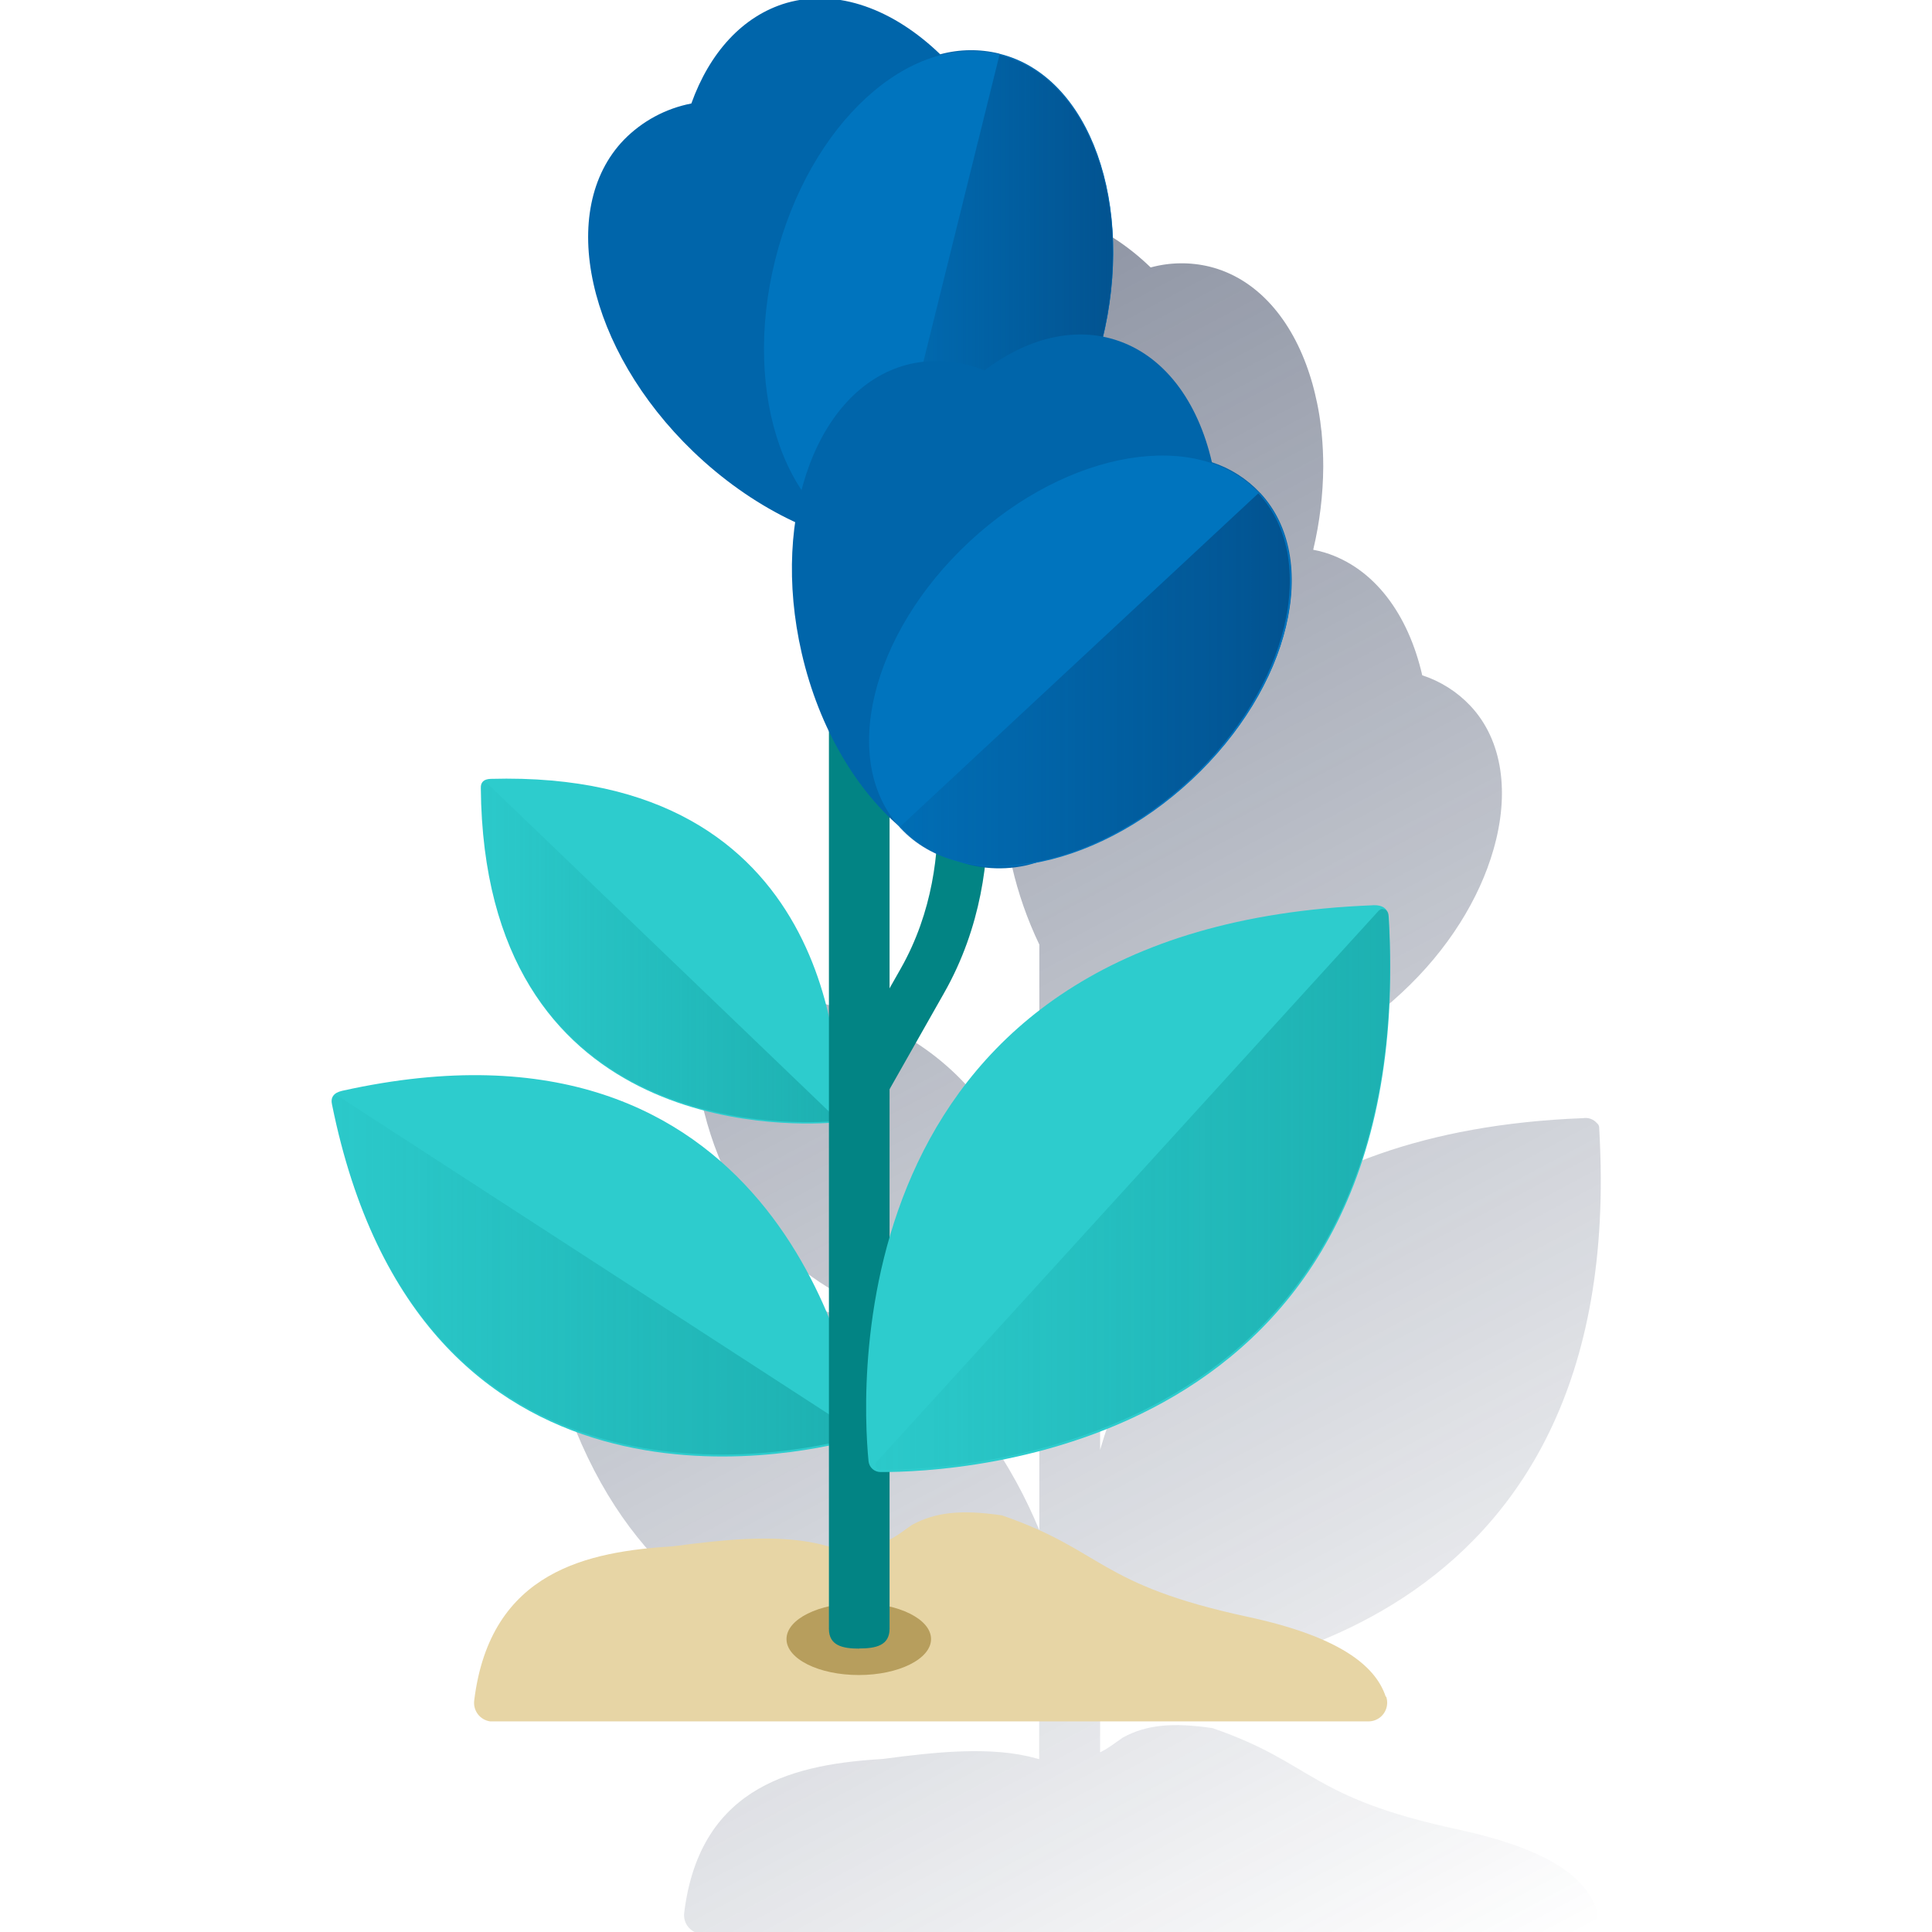
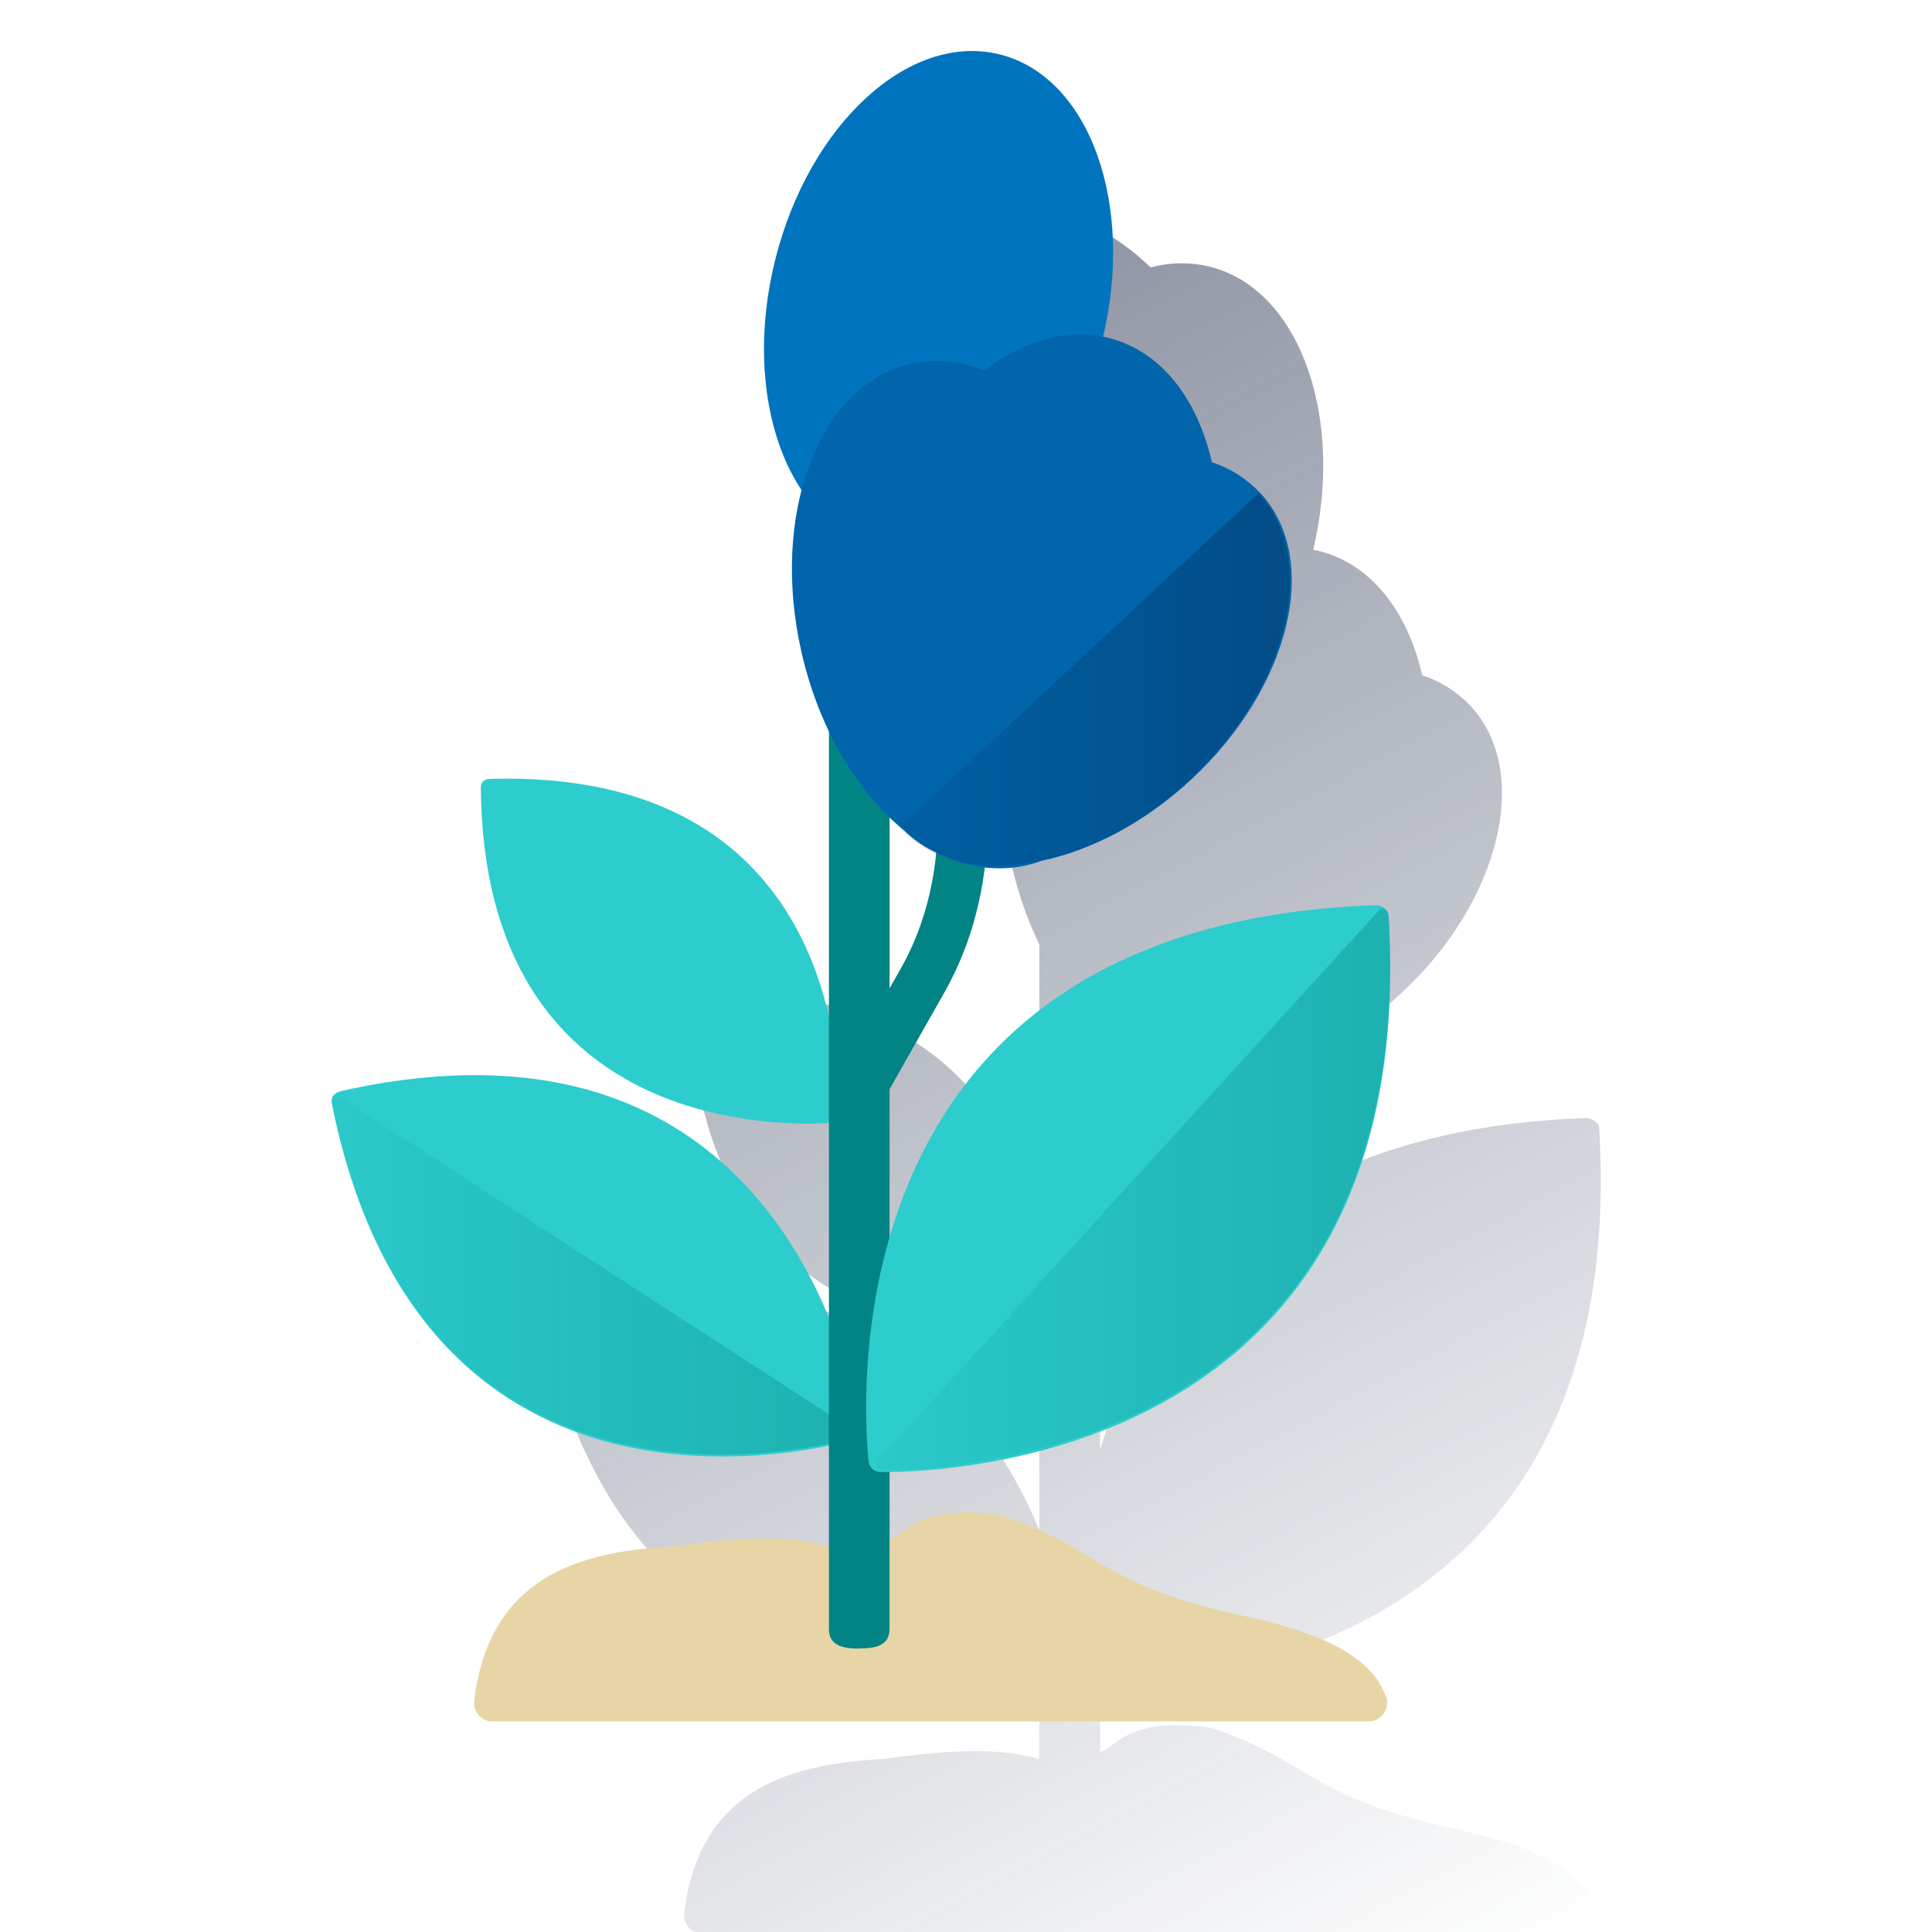
<svg xmlns="http://www.w3.org/2000/svg" width="600" height="600" viewBox="0 0 600 600" fill="none">
  <g clip-path="url(#clip0_6068_1217)">
    <path d="M452.762 568.155C406.086 558.086 408.408 547.668 376.56 536.685C364.141 534.871 356.102 535.611 348.746 539.586C348.746 539.586 347.136 540.704 345.046 542.198C343.964 542.951 342.83 543.625 341.651 544.215V523.278C371.758 522.814 501.905 512.019 497.001 358.469C496.914 355.722 496.793 352.921 496.638 350.068C496.616 349.817 496.542 349.573 496.419 349.353C496.297 349.133 496.129 348.942 495.927 348.791C495.407 348.191 494.742 347.735 493.995 347.466C493.248 347.197 492.445 347.123 491.661 347.253C392.593 351.069 355.203 403.592 341.651 450.268V404.405L358.583 374.487C365.306 362.461 369.59 349.228 371.192 335.544C375.437 336.083 379.743 335.877 383.916 334.935C385.092 334.645 386.252 334.311 387.384 333.919C403.272 330.93 420.407 322.239 435.264 308.354C449.774 294.919 459.48 279.031 463.818 263.825C468.81 246.516 466.807 230.019 456.651 219.21C452.54 214.841 447.396 211.578 441.692 209.721C437.339 190.728 426.762 176.35 411.469 171.62C410.273 171.258 409.057 170.963 407.828 170.735C409.843 162.297 410.89 153.656 410.947 144.981V144.85C410.947 141.47 410.787 138.147 410.483 134.912C410.468 134.371 410.409 133.832 410.309 133.301C410.222 132.445 410.12 131.604 410.004 130.748C409.83 129.485 409.627 128.223 409.395 126.99L409.061 125.278C408.829 124.233 408.611 123.188 408.364 122.173C408.263 121.766 408.176 121.36 408.06 120.954C407.755 119.735 407.421 118.516 407.044 117.341C406.972 117.051 406.87 116.761 406.768 116.47C401.24 99.147 390.344 86.451 375.646 82.809C369.625 81.345 363.33 81.43 357.35 83.056C342.841 69.069 325.546 62.554 309.644 67.096C295.904 71.042 285.689 82.577 280.06 98.233C272.069 99.758 264.735 103.686 259.036 109.492C238.114 131.328 247.661 174.667 280.51 206.311C289.825 215.347 300.572 222.78 312.314 228.307C310.463 241.908 311.132 255.733 314.287 269.092C316.216 277.466 319.062 285.602 322.775 293.352V382.235C315.52 350.126 292.19 305.96 217.613 308.049C217.106 308.006 216.597 308.089 216.131 308.292C215.665 308.495 215.257 308.81 214.943 309.21C214.815 309.317 214.713 309.45 214.643 309.6C214.573 309.751 214.536 309.915 214.537 310.081C214.537 311.938 214.537 313.737 214.667 315.522C218.164 416.375 305.538 415.939 322.775 414.851V475.224C306.684 436.31 267.002 383.482 171.575 404.738C170.929 404.803 170.31 405.03 169.775 405.398C169.239 405.766 168.806 406.262 168.514 406.842C168.376 407.005 168.277 407.196 168.221 407.402C168.166 407.607 168.157 407.822 168.194 408.032C168.673 410.353 169.166 412.602 169.645 414.822C196.168 530.605 291.116 521.45 322.731 514.935V546.304C322.398 546.217 322.078 546.174 321.745 546.072C307.961 542.155 289.999 544.157 274.271 546.246C248.299 547.857 217.395 553.602 212.476 594.126C212.307 595.631 212.733 597.143 213.662 598.339C214.592 599.534 215.953 600.319 217.453 600.525H490.225C491.764 600.525 493.24 599.914 494.329 598.825C495.417 597.737 496.029 596.26 496.029 594.721C496.038 594.084 495.934 593.451 495.724 592.85C492.387 582.896 480.504 574.147 452.762 568.155ZM341.709 372.862V319.961C342.696 320.934 343.712 321.833 344.727 322.718L344.858 322.863L344.655 323.052C347.895 326.48 351.794 329.218 356.117 331.104C354.986 343.616 351.255 355.753 345.163 366.739L341.709 372.862Z" fill="url(#paint0_linear_6068_1217)" />
    <path d="M430.351 526.903C427.014 516.834 415.087 508.041 387.36 502.092C340.699 492.023 342.991 481.605 311.158 470.607C298.724 468.808 290.686 469.548 283.329 473.509C283.329 473.509 281.719 474.612 279.63 476.121C276.32 478.464 272.526 480.035 268.528 480.715C264.53 481.396 260.43 481.169 256.531 480.053C242.762 476.135 224.8 478.138 209.057 480.213C183.071 481.823 152.196 487.569 147.263 528.165C147.085 529.673 147.505 531.19 148.432 532.391C149.36 533.593 150.721 534.383 152.225 534.593H424.997C426.536 534.593 428.012 533.981 429.101 532.893C430.189 531.805 430.801 530.328 430.801 528.789C430.801 528.153 430.698 527.521 430.496 526.917" fill="#E7D5A5" />
    <path d="M149.327 244.799C150.299 351.993 243.027 349.758 258.334 348.67C258.926 348.624 259.481 348.363 259.893 347.935C260.305 347.507 260.545 346.942 260.568 346.349C261.018 331.1 259.364 238.909 152.359 241.883C150.212 241.97 149.269 242.913 149.327 244.785" fill="#2DCCCD" />
-     <path opacity="0.38" d="M150.384 242.836C150.08 242.836 149.789 242.957 149.574 243.172C149.359 243.387 149.238 243.678 149.238 243.982C150.036 351.568 242.866 349.348 258.231 348.245C258.418 348.234 258.597 348.17 258.749 348.061C258.901 347.952 259.018 347.802 259.088 347.629C259.158 347.456 259.178 347.266 259.144 347.083C259.11 346.899 259.025 346.728 258.898 346.591L151.212 243.199C151.106 243.092 150.979 243.008 150.839 242.953C150.699 242.898 150.549 242.873 150.399 242.879L150.384 242.836Z" fill="url(#paint1_linear_6068_1217)" />
    <path d="M103.13 343.098C130.32 477.481 246.205 452.221 265.168 447.143C265.9 446.942 266.531 446.479 266.943 445.842C267.355 445.205 267.519 444.439 267.403 443.69C264.283 424.378 239.835 309.059 106.264 338.759C103.551 339.383 102.608 340.82 103.13 343.112" fill="#2DCCCD" />
-     <path d="M266.7 520.196C279.096 520.196 289.145 515.194 289.145 509.024C289.145 502.853 279.096 497.852 266.7 497.852C254.303 497.852 244.254 502.853 244.254 509.024C244.254 515.194 254.303 520.196 266.7 520.196Z" fill="#B79E5D" />
    <path opacity="0.38" d="M104.069 340.304C103.69 340.368 103.352 340.579 103.129 340.892C102.906 341.205 102.816 341.593 102.879 341.972C102.879 341.972 102.879 341.972 102.879 342.059C129.953 476.922 245.983 451.647 265.004 446.525C265.302 446.421 265.56 446.229 265.744 445.974C265.894 445.705 265.937 445.39 265.864 445.092C265.792 444.793 265.609 444.533 265.353 444.363L105.244 340.536C104.998 340.376 104.711 340.291 104.417 340.289H104.156" fill="url(#paint2_linear_6068_1217)" />
    <path d="M266.846 511.989C261.652 511.989 257.43 511.046 257.43 505.852V209.401C257.43 160.375 257.879 149.914 257.85 149.391C257.531 144.56 257.43 136.072 257.43 136.072C259.139 134.25 261.502 133.18 263.999 133.099C266.497 133.017 268.924 133.93 270.749 135.637C272.49 137.233 276.263 152.293 276.263 209.387V505.809C276.263 511.003 272.055 511.946 266.846 511.946" fill="#028484" />
    <path d="M426.315 281.144C260.534 287.571 267.44 430.269 269.732 453.803C269.825 454.717 270.253 455.566 270.933 456.184C271.614 456.803 272.498 457.148 273.418 457.154C297.198 457.27 440.795 451.162 431.321 285.25C431.205 282.348 429.71 281.013 426.315 281.115" fill="#2DCCCD" />
    <path opacity="0.38" d="M429.353 282.281C428.885 282.327 428.447 282.538 428.12 282.876L272.291 453.939C272.011 454.201 271.847 454.564 271.833 454.947C271.819 455.33 271.958 455.704 272.219 455.985L272.291 456.057C272.577 456.318 272.949 456.463 273.336 456.464C297.204 456.58 441.033 450.428 431.196 283.964C431.155 283.518 430.947 283.104 430.613 282.805C430.28 282.506 429.845 282.345 429.397 282.354" fill="url(#paint3_linear_6068_1217)" />
    <path d="M263.687 344.84C259.958 342.736 257.332 340.356 259.435 336.613L279.748 300.775C299.64 265.649 287.714 226.285 287.583 225.879C287.247 224.919 287.103 223.902 287.16 222.886C287.217 221.87 287.473 220.875 287.914 219.958C288.355 219.042 288.973 218.221 289.731 217.542C290.49 216.864 291.375 216.342 292.335 216.006C293.295 215.669 294.312 215.526 295.328 215.582C296.344 215.639 297.339 215.896 298.256 216.337C299.173 216.778 299.994 217.396 300.672 218.154C301.35 218.913 301.872 219.797 302.208 220.758C302.277 220.922 302.33 221.092 302.368 221.265C302.948 223.137 316.369 267.506 293.227 308.32L272.914 344.172C270.811 347.887 267.415 346.857 263.687 344.753" fill="#028484" />
-     <path d="M310.287 16.631C304.266 15.169 297.973 15.248 291.991 16.863C277.482 2.876 260.187 -3.624 244.285 0.903C230.574 4.922 220.33 16.442 214.701 32.141C206.746 33.683 199.448 37.61 193.779 43.4C172.769 65.164 182.389 108.575 215.252 140.205C233.389 157.616 254.804 167.932 273.913 169.934C279.316 171.022 284.895 170.878 290.235 169.513C298.791 168.209 306.695 164.173 312.768 158.008C314.001 156.763 315.141 155.43 316.178 154.018C327.785 142.483 337.303 125.623 342.294 105.731C352.755 63.524 338.522 23.653 310.49 16.718" fill="#0065AA" />
    <path d="M342.181 105.892C331.691 148.099 300.511 176.696 272.465 169.732C244.419 162.768 230.2 122.969 240.733 80.733C251.267 38.497 282.404 9.914 310.45 16.893C338.496 23.872 352.715 63.714 342.254 105.935" fill="#0074BE" />
-     <path d="M272.504 169.877C300.536 176.827 331.745 148.23 342.148 106.037C350.2 73.696 343.671 42.719 327.639 26.89C322.892 22.102 316.934 18.692 310.402 17.023L272.504 169.877Z" fill="url(#paint4_linear_6068_1217)" />
    <path d="M391.308 153.052C387.207 148.674 382.067 145.405 376.363 143.548C372.011 124.556 361.433 110.177 346.141 105.462C332.923 101.399 318.573 105.331 305.704 115.038C298.439 112.034 290.429 111.325 282.75 113.007C254.196 119.579 239.078 159.755 248.959 202.76C254.414 226.526 266.37 246.143 280.763 257.895C284.568 261.623 289.158 264.454 294.198 266.18C301.821 269.646 310.359 270.562 318.544 268.791C320.186 268.416 321.8 267.931 323.376 267.34C338.886 264.119 355.572 255.501 370.052 242.007C400.855 213.337 410.402 173.524 391.366 153.081" fill="#0065AA" />
-     <path d="M369.939 242.289C339.122 270.959 298.728 277.691 279.692 257.175C260.656 236.659 270.218 196.919 301.021 168.248C331.824 139.578 372.232 132.846 391.253 153.362C410.275 173.878 400.742 213.619 369.939 242.289Z" fill="#0074BE" />
    <path d="M279.227 257.031C298.277 277.474 338.714 270.8 369.474 242.144C400.233 213.489 409.823 173.661 390.787 153.203L279.227 257.031Z" fill="url(#paint5_linear_6068_1217)" />
  </g>
  <defs>
    <linearGradient id="paint0_linear_6068_1217" x1="189.842" y1="129.891" x2="451.471" y2="621.94" gradientUnits="userSpaceOnUse">
      <stop stop-color="#1A2746" stop-opacity="0.5" offset="0" />
      <stop offset="1" stop-color="#1A2746" stop-opacity="0" />
    </linearGradient>
    <linearGradient id="paint1_linear_6068_1217" x1="259.174" y1="295.678" x2="149.238" y2="295.678" gradientUnits="userSpaceOnUse">
      <stop stop-color="#028484" offset="0" />
      <stop offset="1" stop-color="#028484" stop-opacity="0.1" />
    </linearGradient>
    <linearGradient id="paint2_linear_6068_1217" x1="265.918" y1="396.004" x2="102.85" y2="396.004" gradientUnits="userSpaceOnUse">
      <stop stop-color="#028484" offset="0" />
      <stop offset="1" stop-color="#028484" stop-opacity="0.1" />
    </linearGradient>
    <linearGradient id="paint3_linear_6068_1217" x1="431.675" y1="369.38" x2="271.827" y2="369.38" gradientUnits="userSpaceOnUse">
      <stop stop-color="#028484" offset="0" />
      <stop offset="1" stop-color="#028484" stop-opacity="0.1" />
    </linearGradient>
    <linearGradient id="paint4_linear_6068_1217" x1="345.601" y1="93.966" x2="272.504" y2="93.966" gradientUnits="userSpaceOnUse">
      <stop stop-color="#043263" stop-opacity="0.5" offset="0" />
      <stop offset="1" stop-color="#043263" stop-opacity="0.1" />
    </linearGradient>
    <linearGradient id="paint5_linear_6068_1217" x1="400.581" y1="211.037" x2="279.227" y2="211.037" gradientUnits="userSpaceOnUse">
      <stop stop-color="#043263" stop-opacity="0.5" offset="0" />
      <stop offset="1" stop-color="#043263" stop-opacity="0.1" />
    </linearGradient>
    <clipPath id="clip0_6068_1217">
      <rect width="600" height="600" fill="white" />
    </clipPath>
  </defs>
</svg>